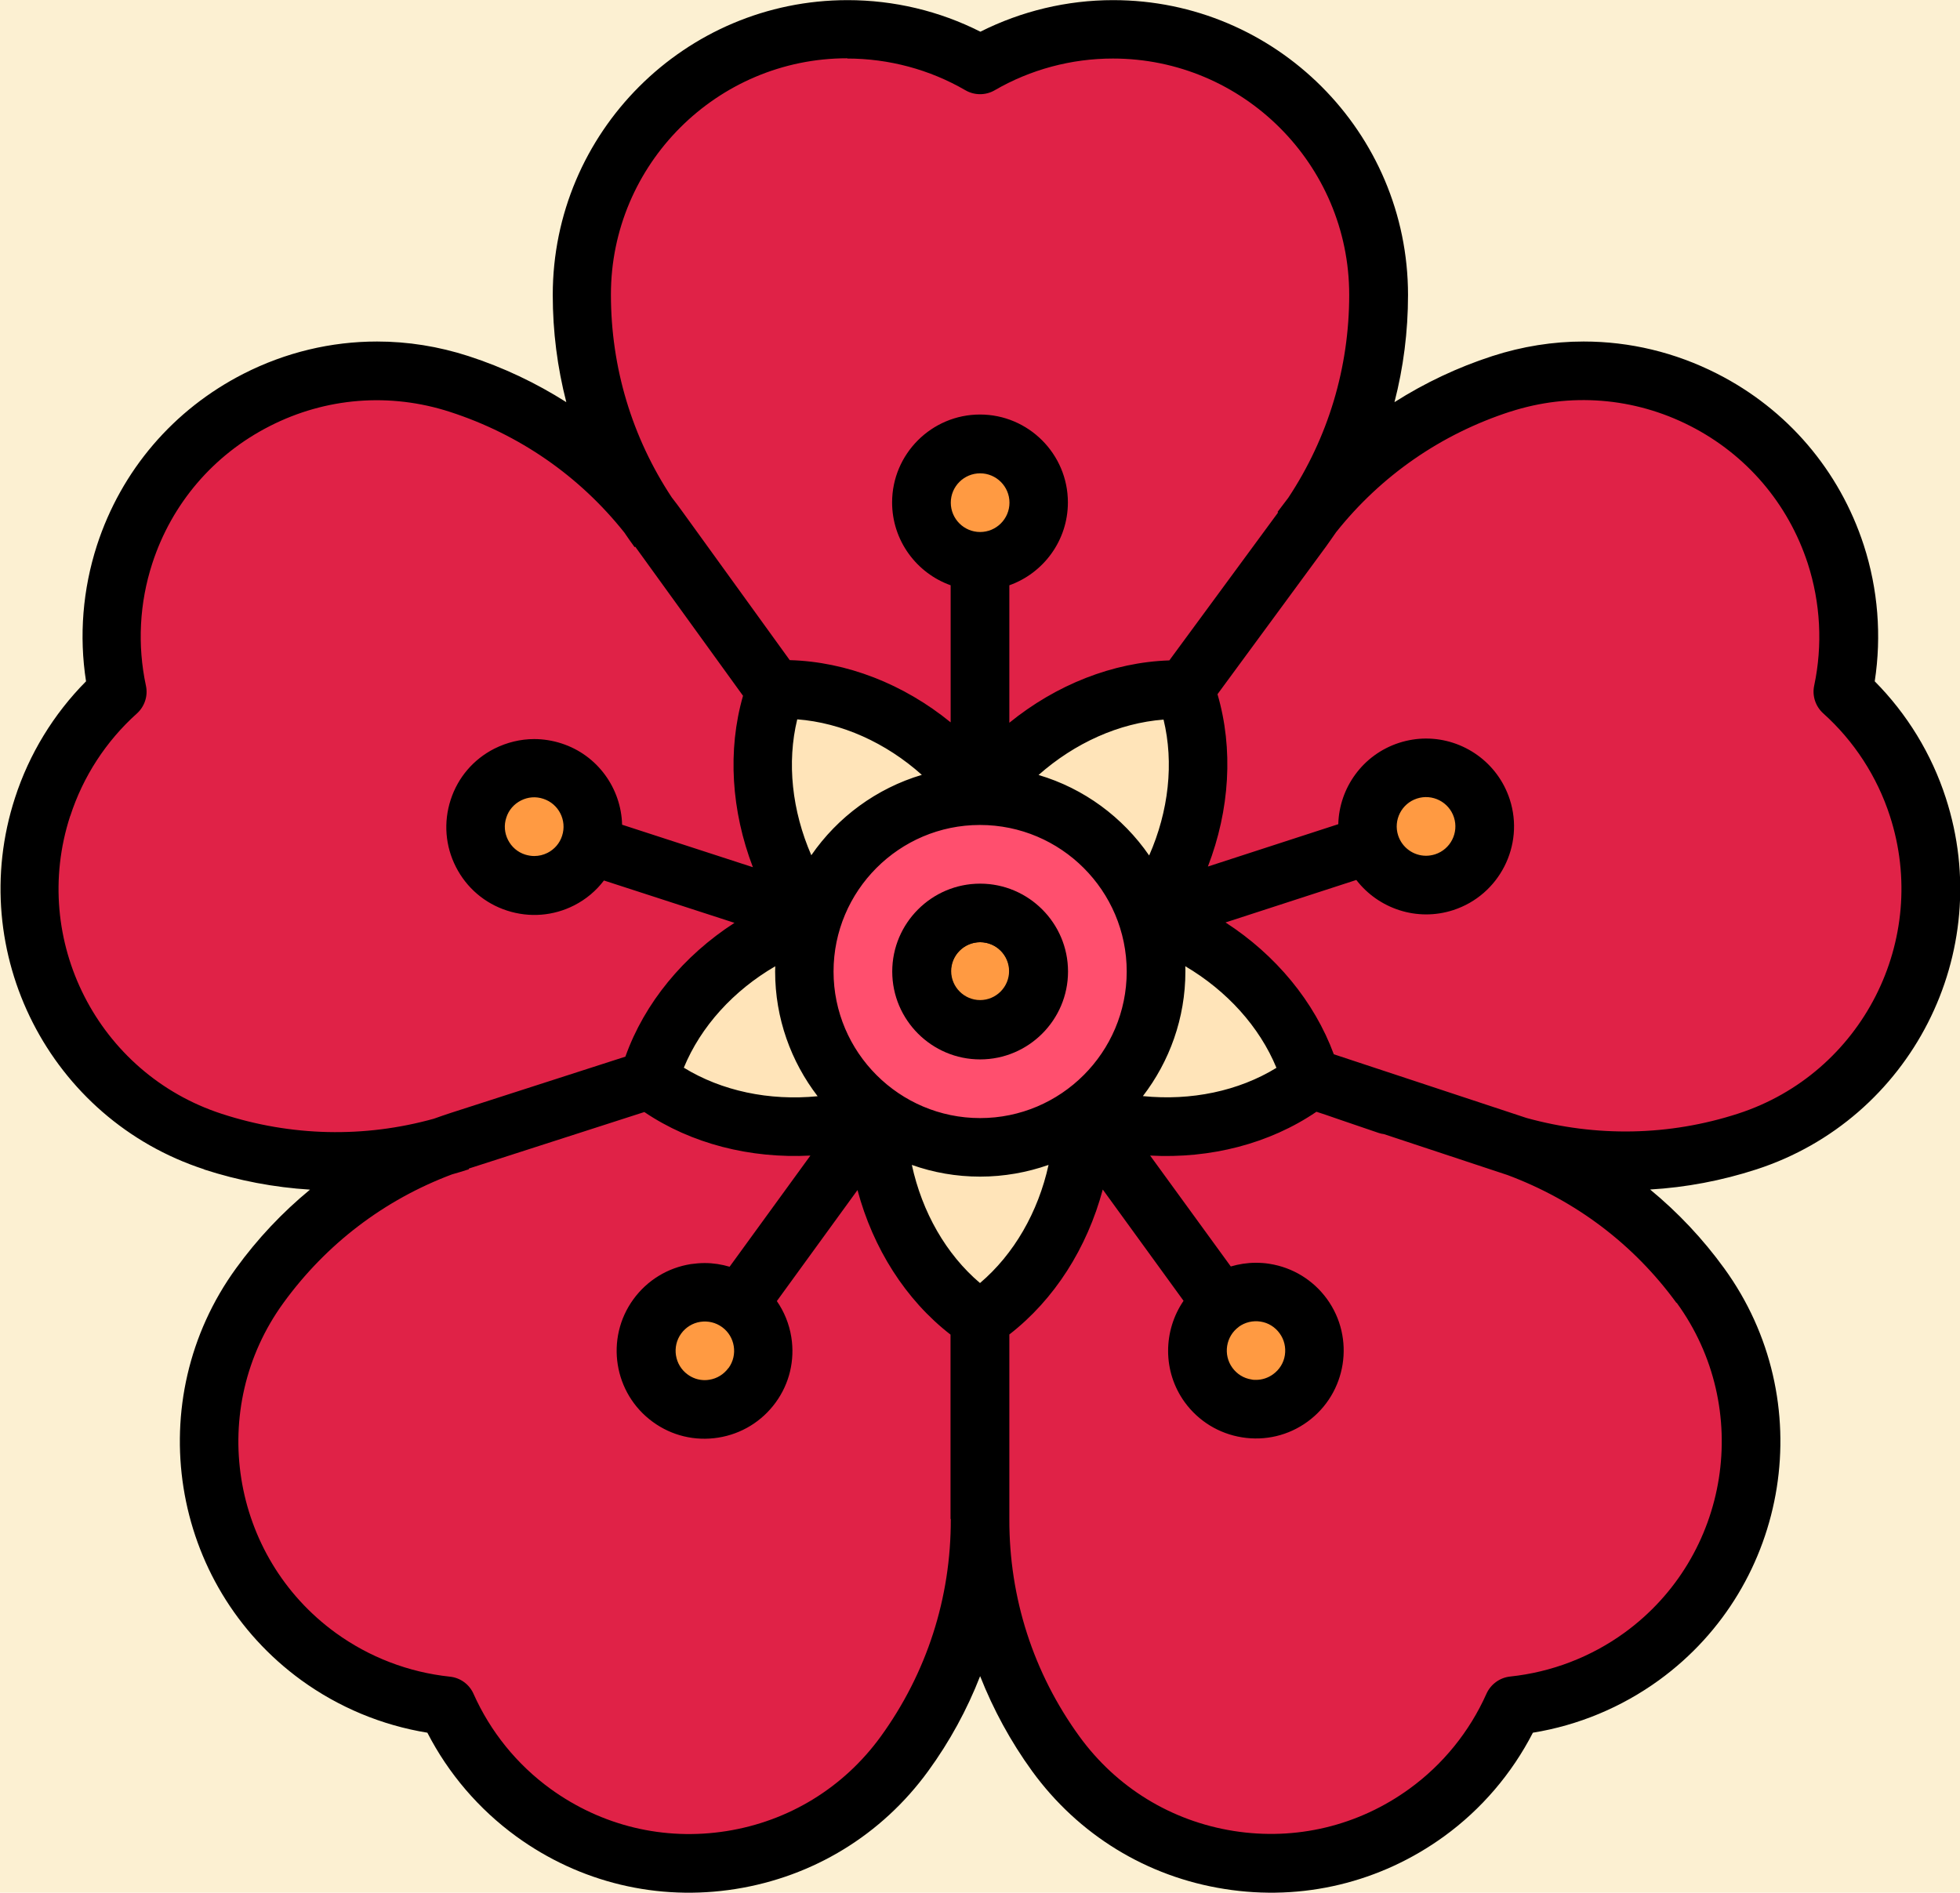
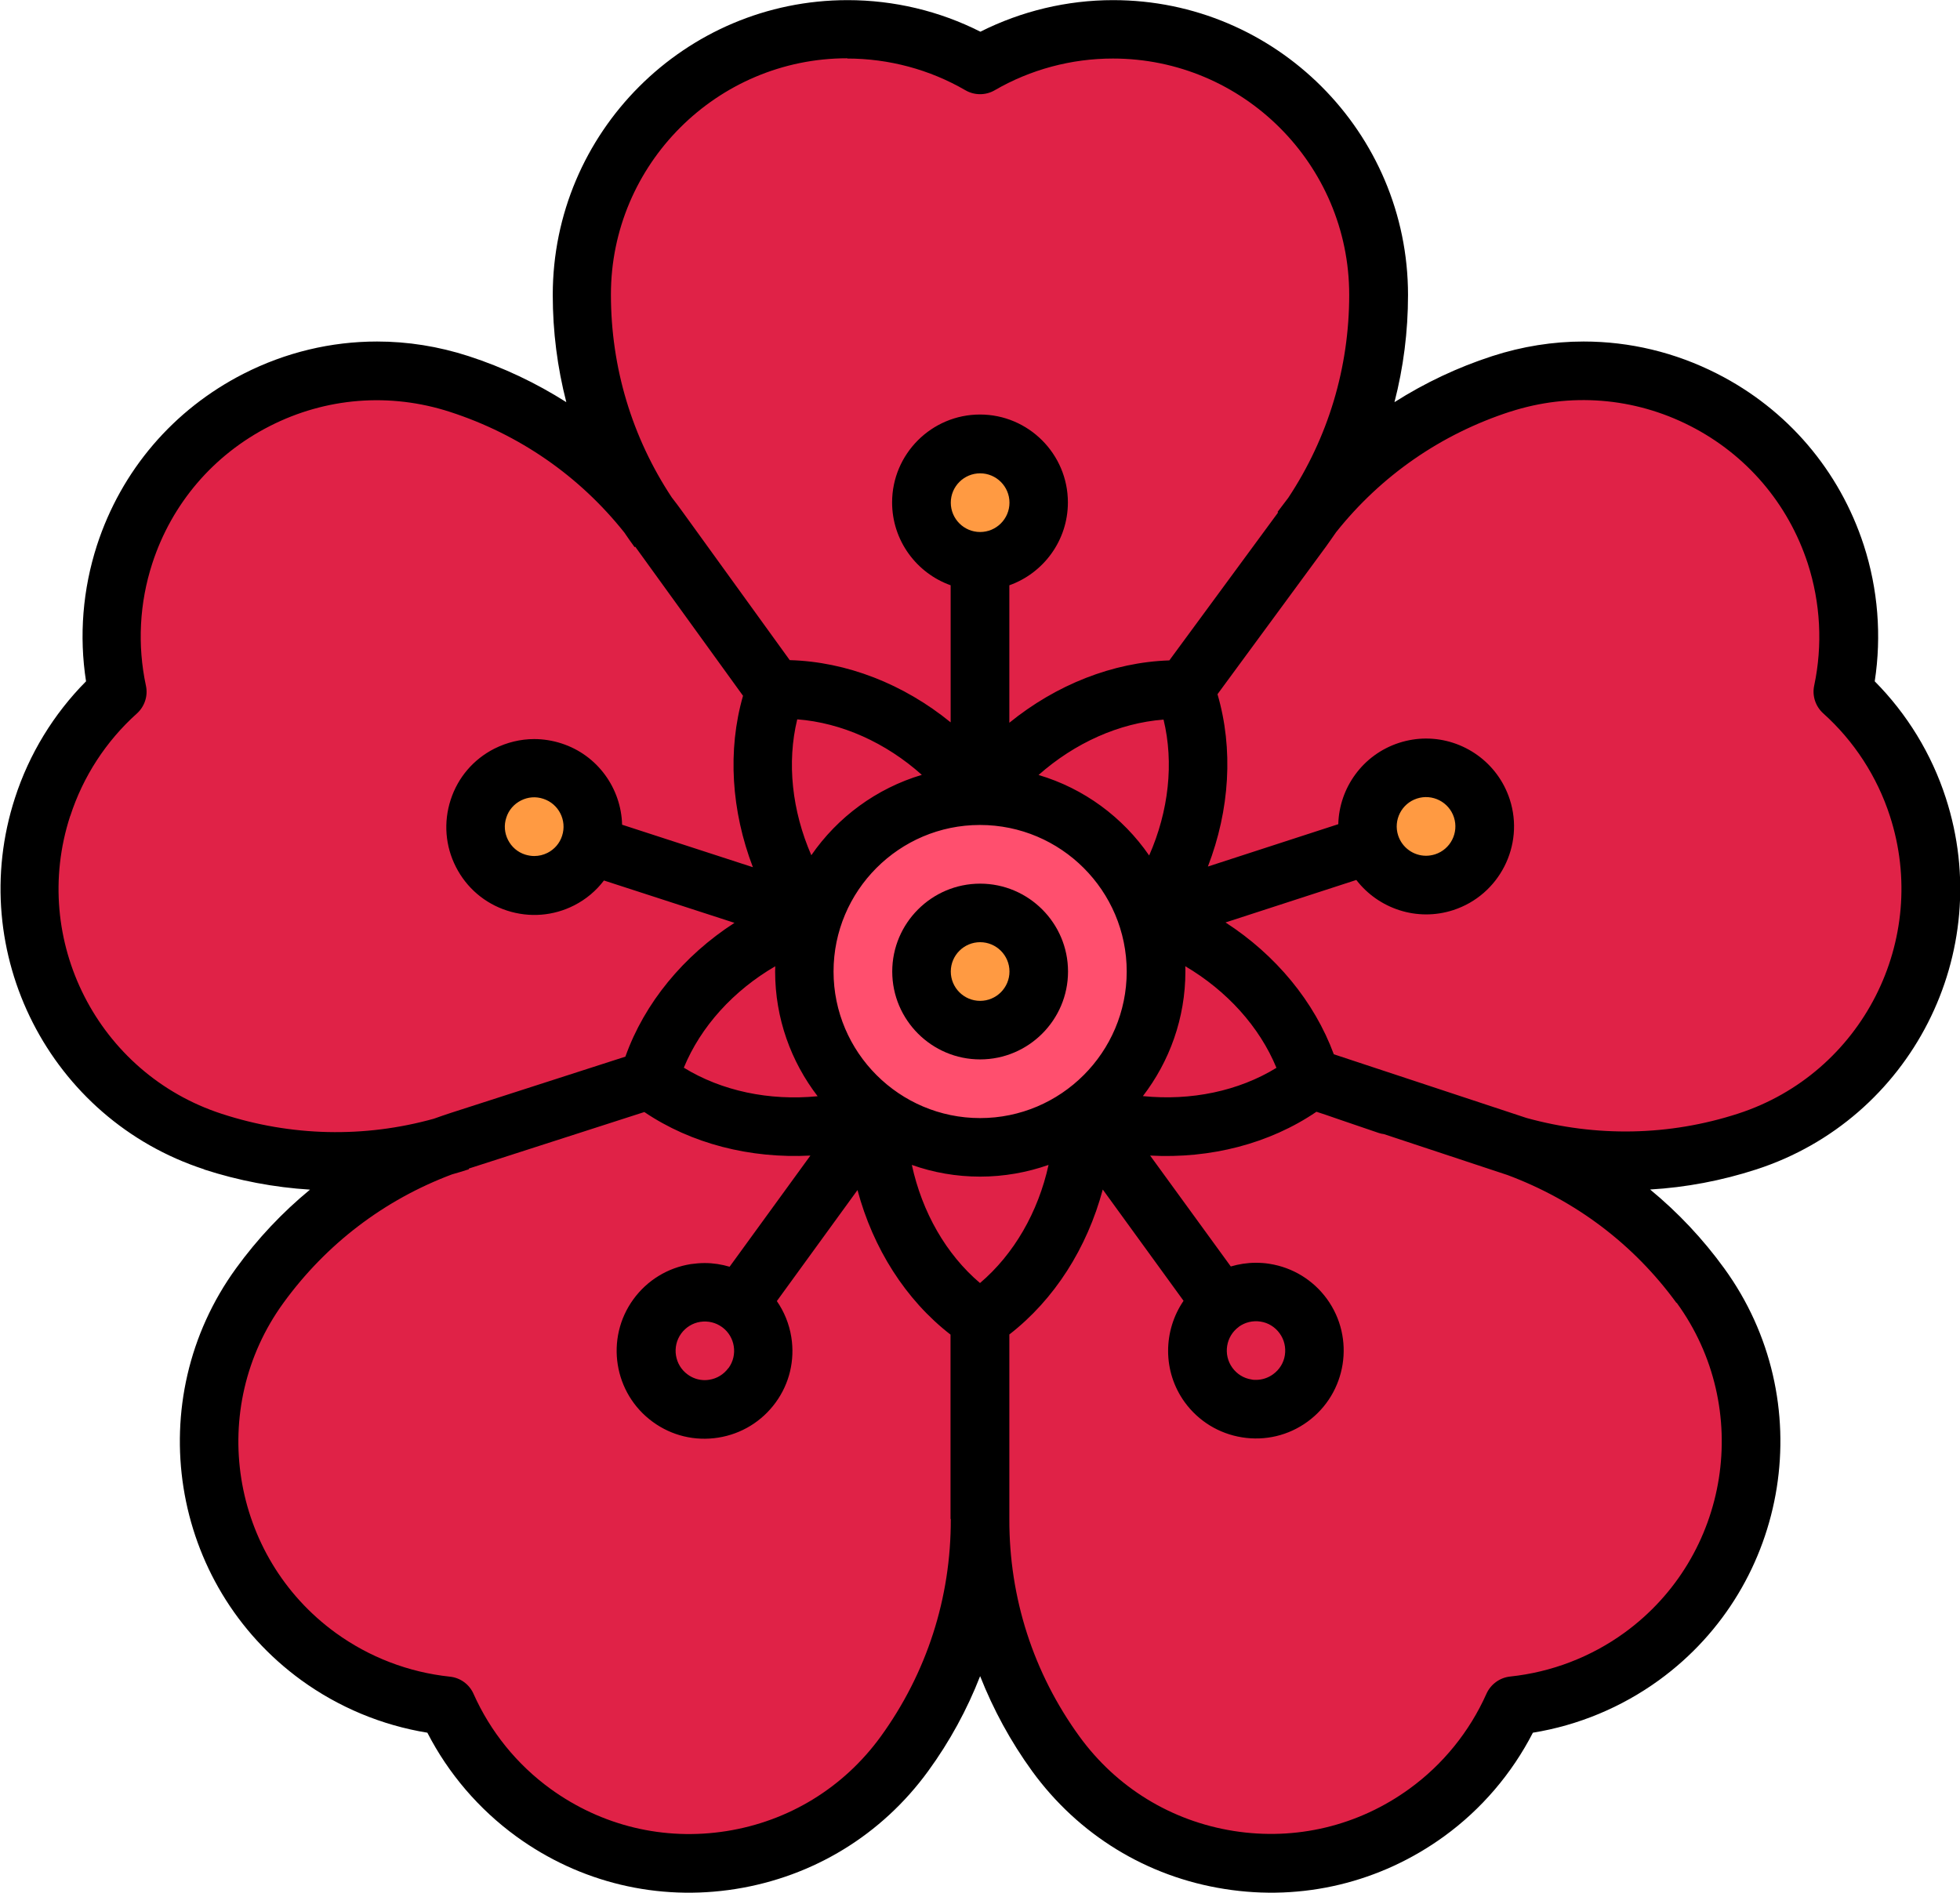
<svg xmlns="http://www.w3.org/2000/svg" id="_Слой_1" data-name="Слой 1" viewBox="0 0 148.96 143.87">
  <defs>
    <style>      .cls-1 {        fill: #ff4f6e;      }      .cls-2 {        fill: #ffe4b9;      }      .cls-3 {        fill: #fcf0d2;      }      .cls-4 {        fill: #e02247;      }      .cls-5 {        fill: #ff9a42;      }    </style>
  </defs>
-   <rect class="cls-3" x="-253.28" y="-261.69" width="1237.33" height="665.98" />
  <g>
    <g>
      <path class="cls-4" d="M16.76,86.6c6.28,2.04,12.74,1.89,18.57-.02h0s0,0,0,0c-5.84,1.88-11.15,5.56-15.03,10.9-6.48,8.92-4.5,21.41,4.42,27.89,2.94,2.14,6.28,3.35,9.65,3.7.8,1.81,1.88,3.51,3.23,5.04h0c.96,1.09,2.05,2.1,3.28,2.99,8.92,6.48,21.41,4.5,27.89-4.42,3.88-5.34,5.74-11.53,5.72-17.67h0s0,0,0,0c-.02,6.13,1.84,12.33,5.72,17.67,6.48,8.92,18.97,10.9,27.89,4.42,2.94-2.14,5.13-4.93,6.5-8.03,1.97-.21,3.92-.7,5.79-1.51,0,0,0,0,0,0h0c1.34-.57,2.63-1.3,3.86-2.19,8.92-6.48,10.9-18.97,4.42-27.89-3.88-5.34-9.2-9.02-15.04-10.9h0s0,0,0,0c5.83,1.91,12.29,2.06,18.57.02,10.49-3.41,16.23-14.67,12.82-25.16-1.12-3.46-3.11-6.4-5.63-8.67.41-1.94.54-3.95.36-5.98h0s0,0,0,0c-.13-1.45-.43-2.9-.89-4.35-3.41-10.49-14.67-16.23-25.16-12.82-6.28,2.04-11.42,5.96-15.01,10.93l-8.82,12.14-15.38,21.17h0s0,0,0,0l24.2-33.31c3.62-4.95,5.75-11.05,5.75-17.66,0-11.03-8.94-19.97-19.97-19.97-3.64,0-7.05.98-9.98,2.68-1.71-.99-3.59-1.74-5.57-2.18h0c-1.42-.32-2.89-.49-4.41-.49-11.03,0-19.97,8.94-19.97,19.97,0,6.6,2.14,12.7,5.76,17.66h0s0,0,0,0c-3.59-4.97-8.73-8.89-15.01-10.93-10.49-3.41-21.75,2.33-25.16,12.82-1.12,3.46-1.25,7-.54,10.32-1.47,1.32-2.76,2.88-3.8,4.63h0c-.74,1.25-1.36,2.6-1.83,4.04-3.41,10.49,2.33,21.75,12.82,25.16Z" />
      <g>
        <circle class="cls-5" cx="74.48" cy="38.57" r="4.41" />
        <circle class="cls-5" cx="40.96" cy="62.92" r="4.41" />
-         <circle class="cls-5" cx="53.76" cy="102.33" r="4.41" />
-         <circle class="cls-5" cx="95.2" cy="102.33" r="4.41" />
        <circle class="cls-5" cx="108.01" cy="62.92" r="4.41" />
      </g>
-       <path class="cls-2" d="M49.56,81.94c4.36,3.43,10.9,4.58,17.18,2.58.02,6.62,3.12,12.38,7.75,15.47,4.61-3.08,7.75-8.9,7.79-15.48,6.3,2.03,12.71.8,17.09-2.64-1.51-5.34-6.05-10.06-12.3-12.14,3.88-5.37,4.67-11.89,2.74-17.12-5.54-.22-11.42,2.7-15.32,8-3.91-5.35-9.89-8.17-15.46-7.95-1.92,5.21-.94,11.74,2.89,17.1-6.29,2.06-10.85,6.83-12.36,12.19h0Z" />
      <circle class="cls-1" cx="74.49" cy="73.83" r="13.22" />
      <circle class="cls-5" cx="74.49" cy="73.83" r="4.41" />
-       <path d="M74.49,80.43c3.64,0,6.61-2.96,6.61-6.61s-2.97-6.61-6.61-6.61-6.61,2.96-6.61,6.61,2.97,6.61,6.61,6.61h0ZM74.49,71.62c1.21,0,2.2.99,2.2,2.2s-.99,2.2-2.2,2.2-2.2-.99-2.2-2.2.99-2.2,2.2-2.2Z" />
    </g>
    <g>
      <path d="M74.49,80.53c3.68,0,6.68-3,6.68-6.68s-3-6.68-6.68-6.68-6.68,3-6.68,6.68,3,6.68,6.68,6.68ZM74.49,71.62c1.23,0,2.23,1,2.23,2.23s-1,2.23-2.23,2.23-2.23-1-2.23-2.23,1-2.23,2.23-2.23Z" />
      <path d="M15.49,88.89h0c2.65.86,5.35,1.37,8.07,1.54-2.1,1.73-3.99,3.73-5.62,5.98-7.26,10-5.04,24.04,4.96,31.31,2.84,2.06,6.13,3.43,9.58,3.99,1.6,3.11,3.91,5.81,6.75,7.88,4.84,3.52,10.77,4.94,16.68,4,5.91-.94,11.11-4.12,14.63-8.96,1.64-2.25,2.96-4.68,3.95-7.22,1,2.54,2.32,4.97,3.95,7.22,3.52,4.84,8.71,8.03,14.63,8.96,5.91.94,11.84-.49,16.68-4,2.84-2.06,5.15-4.77,6.75-7.88,3.45-.56,6.74-1.93,9.58-3.99,10-7.26,12.22-21.31,4.96-31.31-1.63-2.25-3.53-4.26-5.63-5.99,2.72-.16,5.43-.67,8.08-1.53,11.75-3.82,18.21-16.49,14.39-28.24-1.08-3.34-2.94-6.38-5.4-8.86.53-3.45.25-7-.83-10.34-1.85-5.69-5.81-10.33-11.14-13.04-3.2-1.63-6.66-2.45-10.15-2.45-2.33,0-4.67.37-6.95,1.11-2.65.86-5.13,2.04-7.43,3.5.68-2.63,1.03-5.36,1.03-8.15,0-12.36-10.05-22.41-22.41-22.41-3.51,0-6.97.83-10.09,2.4-3.12-1.58-6.58-2.4-10.09-2.4-12.36,0-22.41,10.05-22.41,22.41,0,2.78.35,5.51,1.03,8.15-2.3-1.46-4.78-2.64-7.43-3.5-2.28-.74-4.62-1.11-6.95-1.11-3.49,0-6.95.82-10.15,2.45-5.33,2.72-9.29,7.35-11.14,13.04-1.08,3.34-1.37,6.89-.83,10.34-2.46,2.48-4.32,5.52-5.4,8.86-3.82,11.75,2.64,24.42,14.39,28.24ZM72.26,115.46c.02,6-1.83,11.72-5.33,16.55-2.82,3.88-6.98,6.43-11.72,7.18-4.74.75-9.48-.39-13.37-3.21-2.55-1.85-4.57-4.35-5.85-7.22-.32-.73-1.01-1.23-1.8-1.31-3.13-.33-6.13-1.48-8.68-3.33-8.01-5.82-9.79-17.07-3.97-25.08,3.26-4.49,7.67-7.84,12.81-9.77.43-.12.86-.25,1.29-.39l-.02-.05,13.35-4.3c3.56,2.41,8.05,3.55,12.62,3.31l-6.14,8.45c-.61-.18-1.24-.28-1.89-.28-.35,0-.71.03-1.06.08-1.76.28-3.31,1.23-4.36,2.67-2.17,2.98-1.5,7.17,1.48,9.33,1.44,1.05,3.21,1.47,4.97,1.19,1.76-.28,3.31-1.23,4.36-2.67,1.05-1.44,1.47-3.21,1.19-4.97-.16-1-.54-1.93-1.1-2.74l6.13-8.44c1.18,4.43,3.66,8.35,7.07,10.99,0,0,0,14,0,14.02ZM62.13,83.33c-3.67.36-7.28-.4-10.16-2.17,1.29-3.13,3.77-5.86,6.95-7.71,0,.13-.01.27-.01.4,0,3.56,1.21,6.85,3.23,9.48ZM74.48,62.71c6.15,0,11.15,5,11.15,11.14s-5,11.14-11.14,11.14-11.14-5-11.14-11.14,4.99-11.14,11.12-11.14ZM72.26,38.21c0-1.23,1-2.23,2.23-2.23s2.23,1,2.23,2.23-1,2.23-2.23,2.23-2.23-1-2.23-2.23ZM90.07,73.44c3.17,1.87,5.65,4.6,6.94,7.73-2.88,1.77-6.49,2.52-10.15,2.15,2.02-2.63,3.23-5.92,3.23-9.48,0-.13,0-.27-.01-.4ZM87.33,65.02c-2-2.9-4.95-5.09-8.4-6.11,2.76-2.44,6.12-3.95,9.5-4.21.8,3.29.39,6.96-1.09,10.32ZM61.66,65.01c-1.47-3.38-1.87-7.04-1.07-10.33,3.37.26,6.73,1.77,9.47,4.22-3.45,1.03-6.4,3.21-8.4,6.11ZM55.36,103.99c-.35.48-.87.8-1.45.89-.12.02-.24.03-.35.03-.47,0-.92-.15-1.3-.43-.99-.72-1.21-2.12-.49-3.11.35-.48.87-.8,1.45-.89.59-.09,1.18.05,1.66.4.99.72,1.21,2.12.49,3.11ZM74.48,97.53c-2.58-2.19-4.4-5.39-5.18-8.98,1.63.58,3.37.89,5.19.89s3.57-.32,5.2-.89c-.79,3.59-2.63,6.79-5.21,8.98ZM127.43,99.03c5.82,8.01,4.04,19.26-3.97,25.08-2.55,1.85-5.55,3-8.68,3.33-.79.08-1.48.58-1.81,1.31-1.28,2.87-3.3,5.37-5.85,7.22-3.88,2.82-8.63,3.96-13.36,3.21-4.74-.75-8.9-3.3-11.72-7.18-3.5-4.82-5.35-10.54-5.33-16.55v-14.01c3.42-2.65,5.91-6.57,7.1-11.02l6.14,8.46c-1.55,2.27-1.61,5.36.09,7.71,1.05,1.44,2.6,2.39,4.36,2.67,1.76.28,3.53-.14,4.97-1.19,2.98-2.17,3.64-6.35,1.48-9.33-1.05-1.44-2.6-2.39-4.36-2.67-.35-.06-.71-.08-1.06-.08-.64,0-1.28.1-1.89.28l-6.13-8.43c4.58.25,9.07-.9,12.64-3.33l.67.22c.37.13.76.26,1.16.4,1.47.5,2.93,1,2.93,1,.12.04.24.06.37.08l9.39,3.11c5.17,1.93,9.59,5.26,12.84,9.72ZM94.14,100.86c.48-.35,1.07-.49,1.66-.4.59.09,1.1.41,1.45.89.35.48.49,1.07.4,1.66-.09.59-.41,1.1-.89,1.45-.38.28-.84.43-1.3.43-.12,0-.24,0-.35-.03-.59-.09-1.1-.41-1.45-.89-.72-.99-.5-2.39.49-3.11ZM114.76,31.3c4.56-1.48,9.43-1.1,13.7,1.08,4.27,2.18,7.44,5.89,8.93,10.45.97,3,1.14,6.21.49,9.28-.17.78.1,1.59.69,2.12,2.34,2.1,4.09,4.8,5.06,7.79,3.06,9.42-2.11,19.57-11.53,22.63-5.24,1.7-10.77,1.8-16.09.33l-14.64-4.84c-1.48-4.01-4.41-7.55-8.23-10.02l9.94-3.23c1.68,2.18,4.61,3.19,7.37,2.29,3.5-1.14,5.43-4.92,4.29-8.42-.92-2.82-3.54-4.62-6.36-4.62-.68,0-1.38.11-2.06.33-2.76.9-4.54,3.43-4.61,6.18l-9.91,3.22c1.66-4.3,1.95-8.94.73-13.1l8.23-11.2c.27-.37.52-.74.78-1.11,3.42-4.3,7.97-7.46,13.24-9.17ZM107.69,60.7c1.17-.38,2.43.26,2.81,1.43.38,1.17-.26,2.43-1.43,2.81-.23.07-.46.11-.69.11-.94,0-1.81-.6-2.12-1.54-.38-1.17.26-2.43,1.43-2.81ZM64.39,4.45h0c3.15,0,6.26.83,8.98,2.41.69.4,1.54.4,2.23,0,2.72-1.58,5.83-2.41,8.98-2.41,9.9,0,17.96,8.06,17.96,17.96,0,5.54-1.6,10.85-4.63,15.43-.28.36-.55.72-.82,1.08l.05.03-8.27,11.25c-4.3.14-8.6,1.85-12.16,4.74v-10.45c2.59-.92,4.45-3.4,4.45-6.3,0-3.68-3-6.68-6.68-6.68s-6.68,3-6.68,6.68c0,2.9,1.86,5.38,4.45,6.3v10.42c-3.57-2.91-7.9-4.61-12.23-4.73l-8.15-11.28c-.26-.37-.54-.73-.81-1.08-3.03-4.58-4.63-9.89-4.63-15.43,0-9.9,8.06-17.96,17.96-17.96ZM5.34,62.03c.97-3,2.72-5.69,5.06-7.79.59-.53.86-1.34.69-2.12-.66-3.08-.49-6.29.48-9.28,1.48-4.56,4.65-8.27,8.93-10.45,4.27-2.18,9.14-2.56,13.7-1.08,5.27,1.71,9.83,4.87,13.25,9.17.25.37.51.74.78,1.11l.05-.03,8.19,11.33c-1.19,4.14-.89,8.75.75,13.03l-9.94-3.23c-.07-2.75-1.85-5.29-4.61-6.18-.68-.22-1.38-.33-2.07-.33-1.04,0-2.07.25-3.03.73-1.59.81-2.77,2.19-3.32,3.89-.55,1.7-.41,3.51.4,5.1.81,1.59,2.19,2.77,3.89,3.32,1.7.55,3.51.41,5.1-.4.9-.46,1.67-1.11,2.26-1.89l9.92,3.22c-3.87,2.5-6.84,6.09-8.29,10.17l-13.28,4.28c-.43.14-.86.29-1.28.44-5.29,1.47-10.83,1.35-16.11-.37-9.42-3.06-14.59-13.21-11.53-22.63ZM42.72,63.53c-.18.57-.58,1.03-1.11,1.3-.32.16-.66.24-1.01.24-.23,0-.46-.04-.69-.11-.57-.18-1.03-.58-1.3-1.11-.27-.53-.32-1.13-.13-1.7.18-.57.58-1.03,1.11-1.3.53-.27,1.13-.32,1.7-.13,1.17.38,1.81,1.64,1.43,2.81Z" />
    </g>
  </g>
</svg>